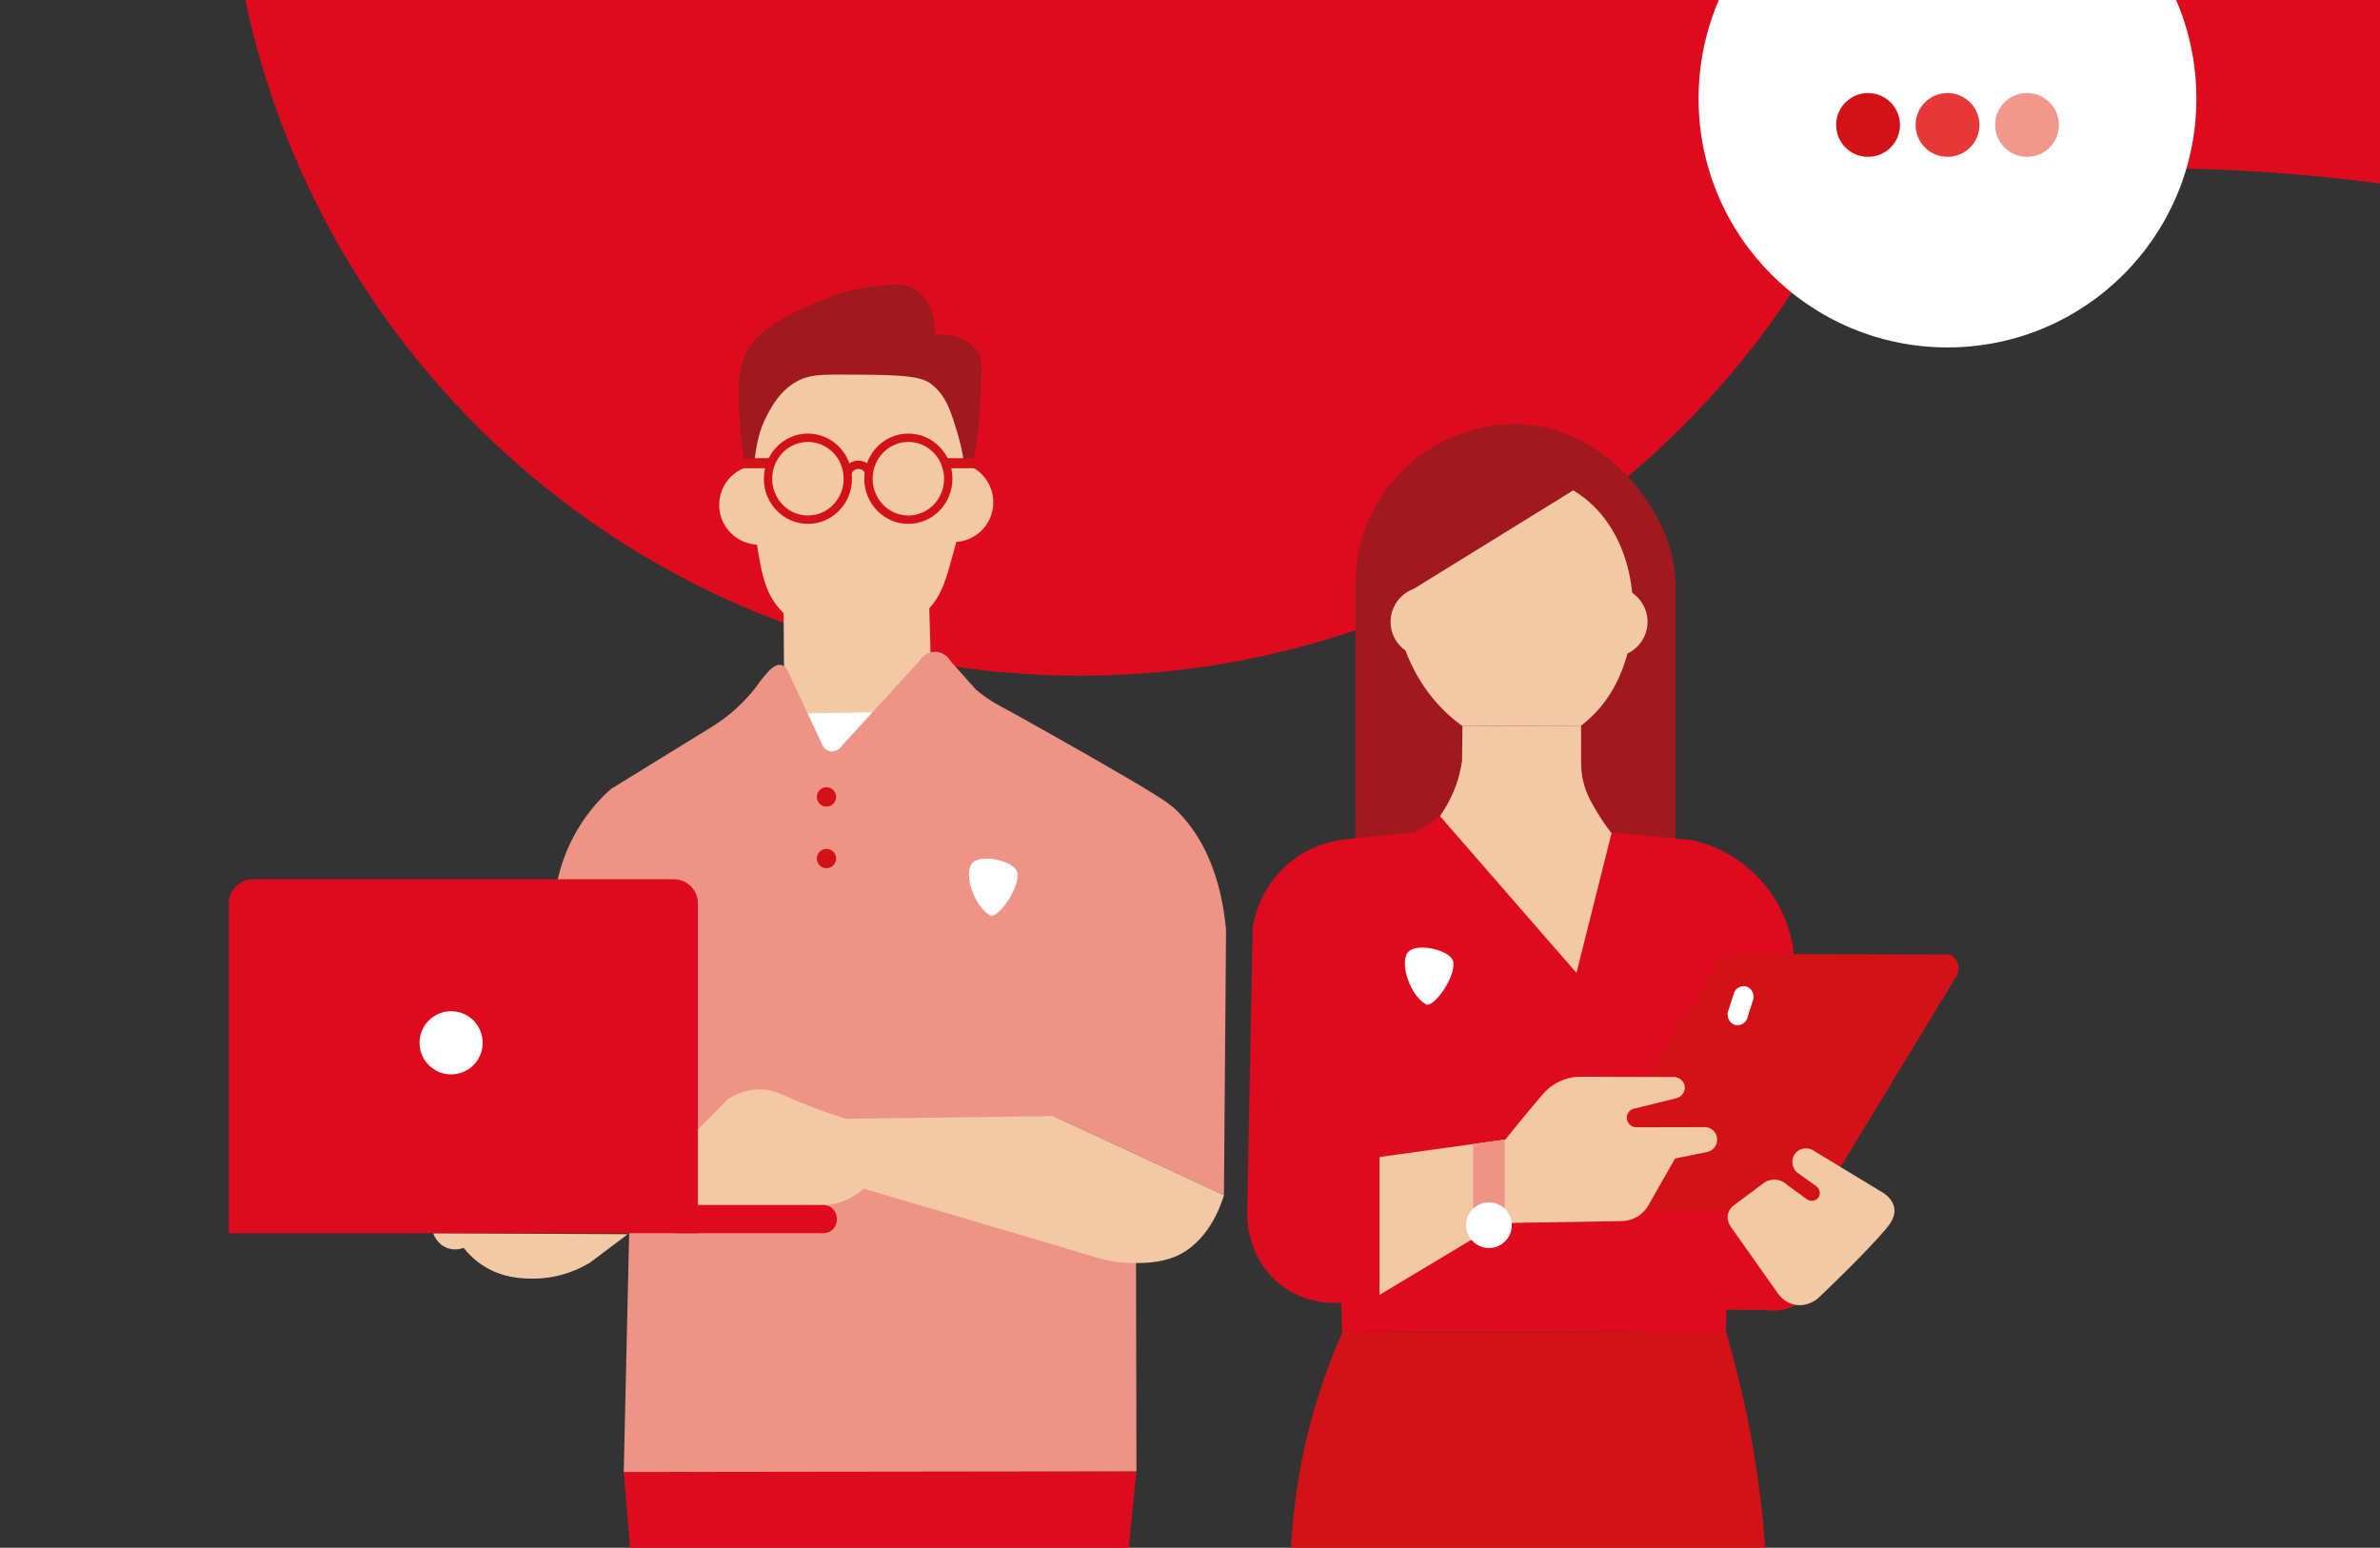
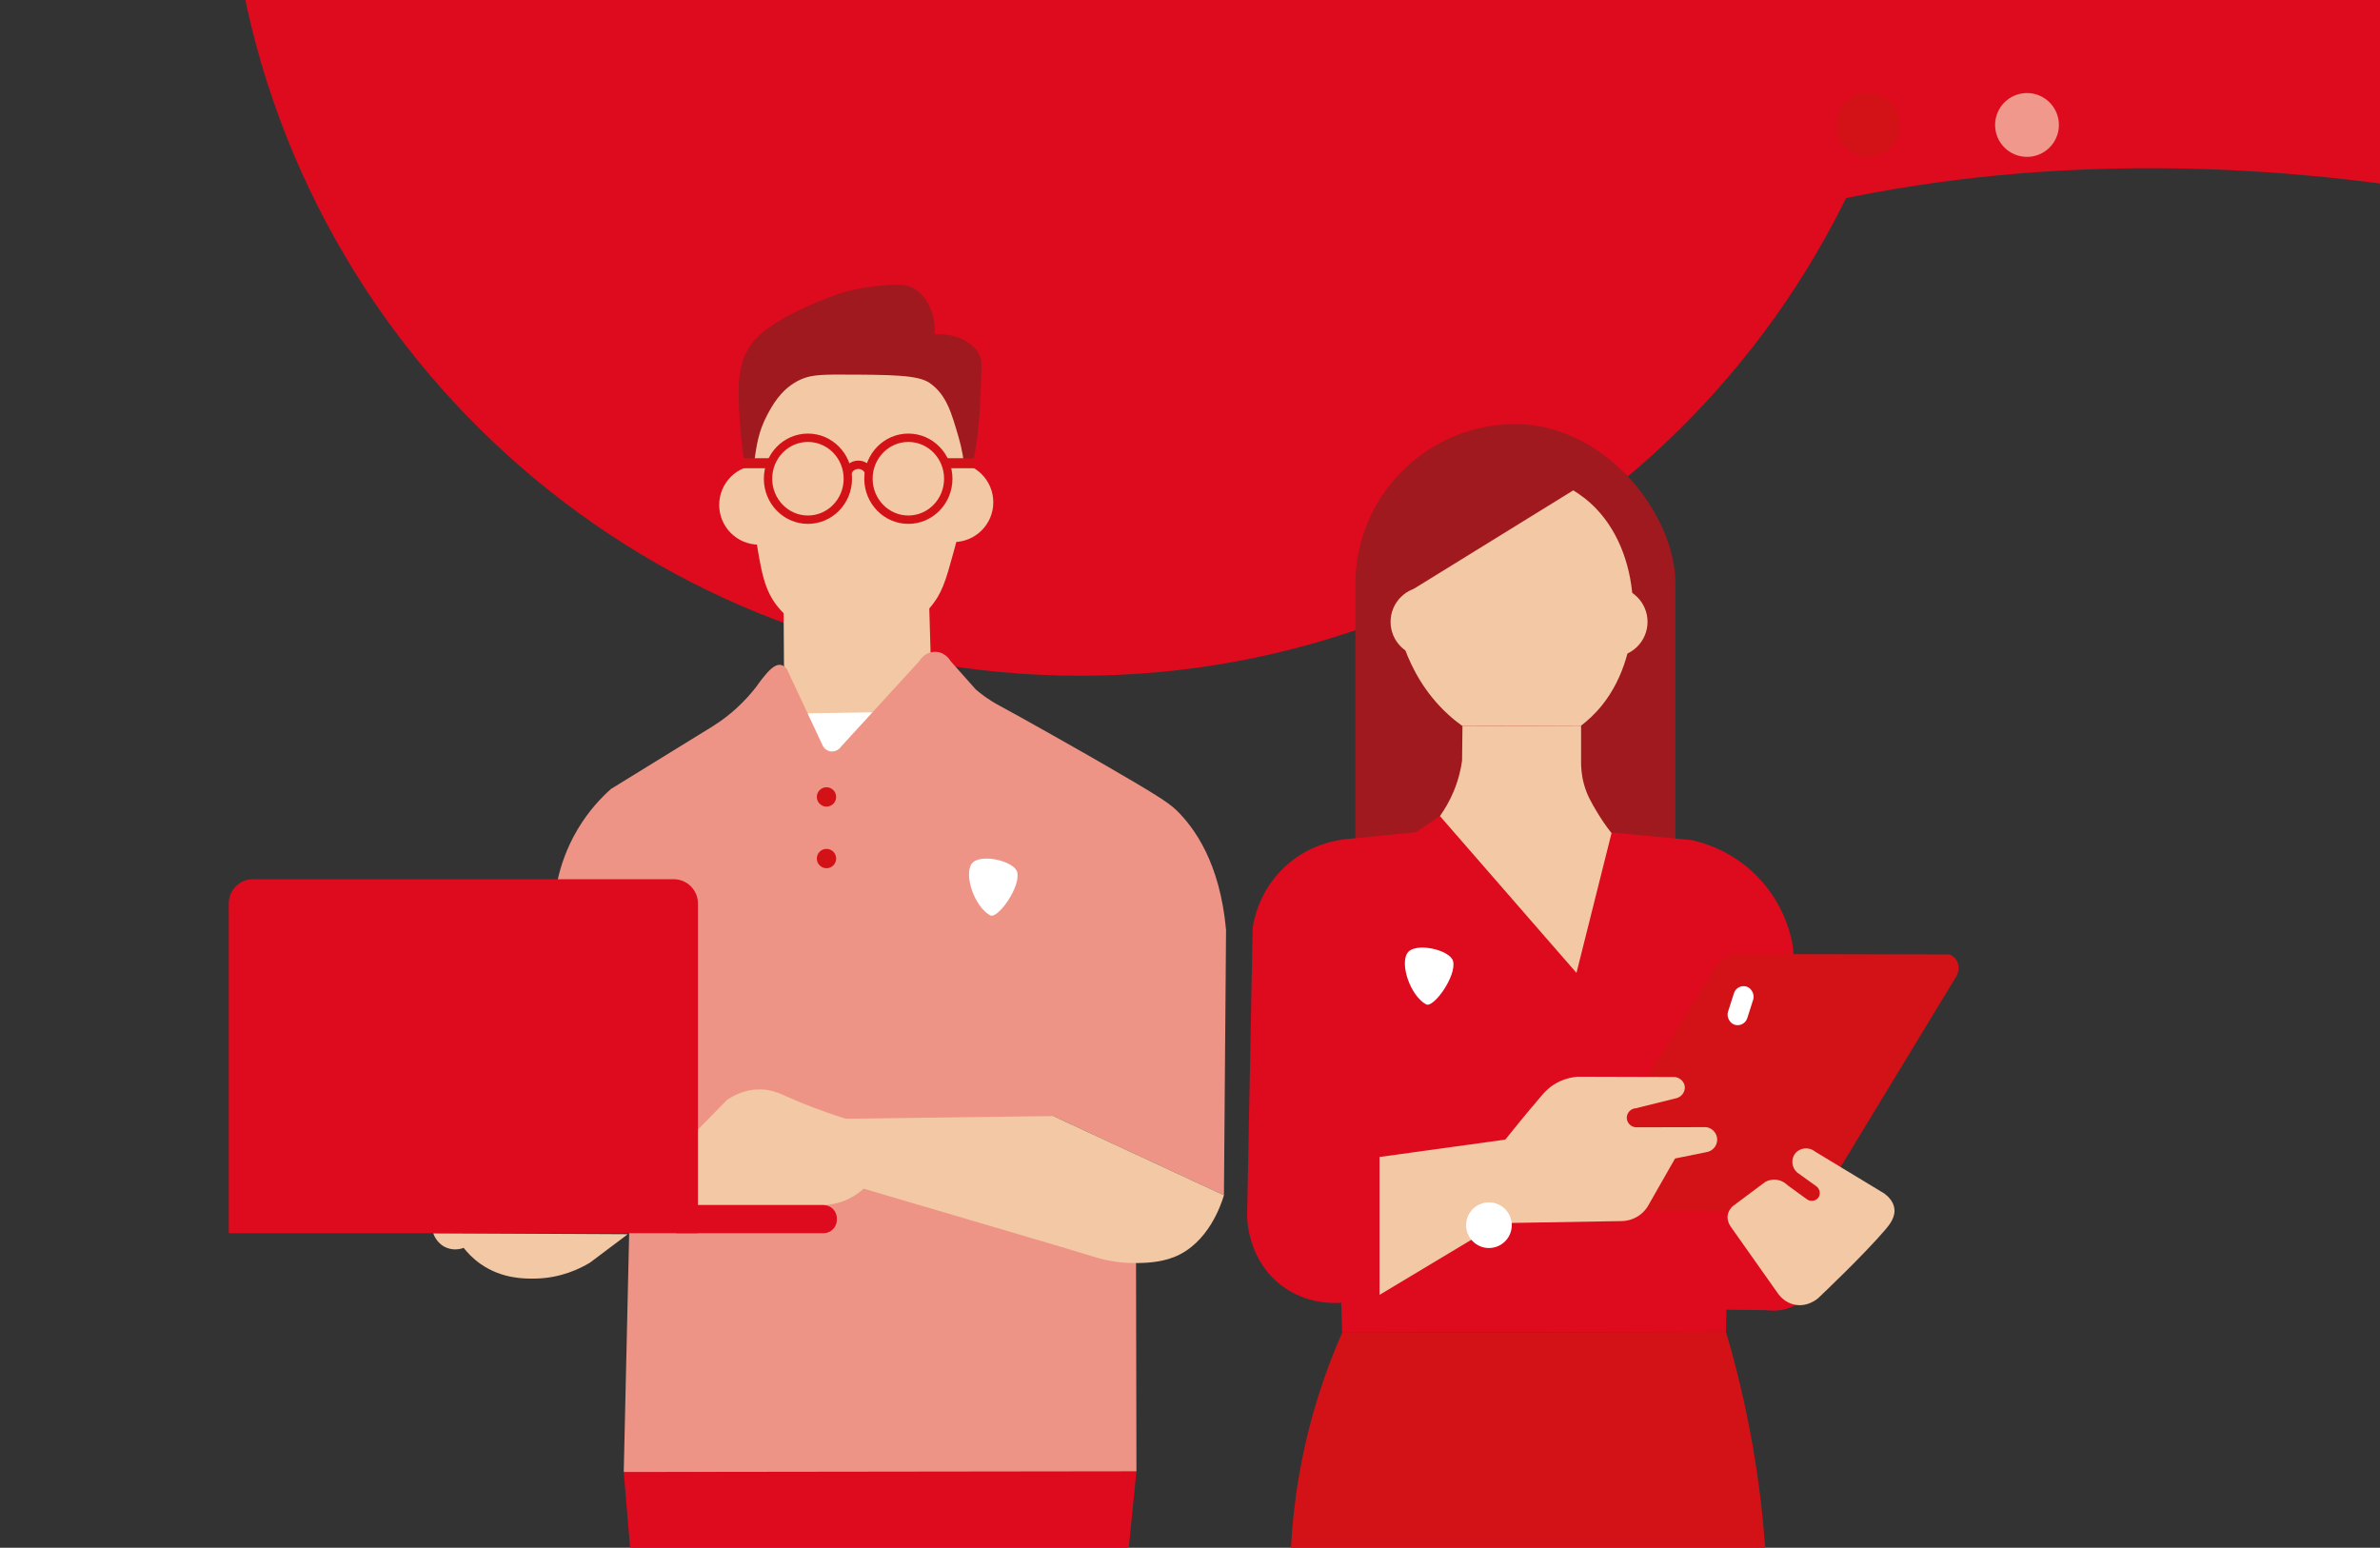
<svg xmlns="http://www.w3.org/2000/svg" id="Calque_1_-_copie_2" data-name="Calque 1 - copie 2" viewBox="0 0 2848 1852">
  <rect x="0" y="0" width="2848" height="1852" fill="#333333" stroke="none" />
  <defs>
    <style>
      .cls-1 {
        fill: #d21217;
      }

      .cls-1, .cls-2, .cls-3, .cls-4, .cls-5, .cls-6, .cls-7, .cls-8 {
        stroke-width: 0px;
      }

      .cls-9 {
        stroke-width: 12px;
      }

      .cls-9, .cls-10 {
        fill: none;
        stroke: #d21217;
        stroke-miterlimit: 10;
      }

      .cls-2 {
        fill: #f1988c;
      }

      .cls-3 {
        fill: #dd0b1d;
      }

      .cls-4 {
        fill: #fff;
      }

      .cls-5 {
        fill: #e73738;
      }

      .cls-6 {
        fill: #f2c8a5;
      }

      .cls-10 {
        stroke-width: 10px;
      }

      .cls-7 {
        fill: #a0191f;
      }

      .cls-8 {
        fill: #ee9486;
      }
    </style>
  </defs>
  <path class="cls-3" d="M2301.12-56.45c-74.97,489.83-498.12,865.03-1008.91,865.02S358.26,433.38,283.3-56.45h2017.82Z" />
  <path class="cls-3" d="M2264.26-56.45c202.21,0,404.43,0,606.64,0V222.72c-154.71-21.9-406.5-41.15-678.27,17.81,23.31-99.13,47.11-198.15,71.63-296.98Z" />
-   <path class="cls-4" d="M2092.81-61.68c-37.79,49.92-60.23,112.11-60.23,179.55,0,164.5,133.36,297.86,297.86,297.86,164.5,0,297.86-133.36,297.86-297.86,0-67.43-22.42-129.63-60.2-179.55h-475.29Z" />
  <circle class="cls-1" cx="2235.38" cy="149.52" r="38.19" />
-   <circle class="cls-5" cx="2330.48" cy="149.52" r="38.19" />
  <circle class="cls-2" cx="2425.58" cy="149.52" r="38.19" />
  <path class="cls-6" d="M518.4,1475.65c.52,1.58,4.41,12.86,16.34,17.53,9.55,3.74,18.01.79,20.09,0,4.17,5.34,10.8,12.69,20.43,19.4,25.81,18,53.32,17.56,65.36,17.36,30.99-.5,54.12-12.27,65.36-19.06l45.28-34.04" />
  <path class="cls-6" d="M938.15,795.99c6.13,44.77,12.26,89.53,18.38,134.3,15.83-.34,31.66-.68,47.49-1.02l111.83-72c-1.36-45.96-2.72-91.91-4.09-137.87-58.04.51-116.09,1.02-174.13,1.53.17,25.02.34,50.04.51,75.06Z" />
  <path class="cls-3" d="M746.4,1761.35c204.5-.26,409.01-.51,613.51-.77-3.06,30.47-6.13,60.94-9.19,91.41-198.89.17-397.77.33-596.66.5-2.55-30.38-5.11-60.77-7.66-91.15Z" />
  <path class="cls-4" d="M992.28,908.84c-14.75-3.57-27.45-26.76-25.89-55.29,25.86-.39,51.72-.78,77.58-1.16-5.26,39.6-34.27,60.66-51.69,56.45Z" />
  <path class="cls-8" d="M934.24,795.64c1.59.25,4.3,1.14,7.26,4.81,14.44,30.82,28.87,61.64,43.31,92.46.51.84,3.17,5,8.32,6.07,5.08,1.05,10.54-1.34,13.74-6.07,31.13-34.01,62.27-68.01,93.4-102.02,4.13-7.18,11.91-11.43,20-10.89,11.41.75,17,10.58,17.36,11.23,9.99,11.23,19.97,22.47,29.96,33.7,5.18,4.46,11.29,9.12,18.38,13.62,3.62,2.3,7.16,4.33,10.55,6.13,21.64,11.47,101.2,56.45,128.94,72.6,47.84,27.85,71.75,41.78,82.45,52.34,21.19,20.92,51.84,62.27,59.23,142.98-.84,105.87-1.69,211.74-2.53,317.62-68.09-31.57-136.17-63.15-204.26-94.72,33.02,58.64,66.04,117.28,99.06,175.91.16,83.06.33,166.13.49,249.19-204.5.26-409.01.51-613.51.77,2.55-112.34,5.11-224.68,7.66-337.02-28.85-124.09-57.7-248.17-86.55-372.26,3.36-15,9.97-36.57,23.74-59.74,13.34-22.44,28.53-38.2,39.83-48.26,38.55-23.74,77.11-47.49,115.66-71.23,6.5-4.01,19.62-11.75,34.47-25.28,10.37-9.44,18.36-18.72,24.28-26.44,1.72-2.25,3.16-4.72,6.05-8.31,6.92-8.61,14.82-18.44,22.7-17.18Z" />
  <path class="cls-6" d="M1012.02,1338.68c-31.02-9.76-54.17-19.21-70.29-26.44-8.65-3.88-18.71-8.62-32.68-8.68-17.21-.07-30.86,7.11-38.82,12.33-24.68,25.17-49.35,50.33-74.03,75.5v50.55h189.21c6.63-.2,17.46-1.4,29.34-6.98,8.39-3.93,14.57-8.77,18.72-12.6,136.36,40.36,237,69.51,273.36,80.85,7.03,2.19,26.5,8.48,52.6,8.17,8.61-.1,27.86-.2,45.45-7.15,41.32-16.33,56.62-63.6,59.74-74.04-68.09-31.57-136.17-63.15-204.26-94.72l-248.34,3.2Z" />
  <path class="cls-3" d="M302.74,1052.08h503.45c16.01,0,29,12.99,29,29v394.57H273.74v-394.57c0-16.01,12.99-29,29-29Z" />
  <path class="cls-3" d="M809.15,1441.95h176.26c8.83,0,16,7.17,16,16v1.7c0,8.83-7.17,16-16,16h-176.26v-33.7h0Z" />
  <circle class="cls-1" cx="989.01" cy="1027.35" r="11.57" />
  <circle class="cls-1" cx="989.01" cy="953.6" r="11.57" transform="translate(-289.64 451.07) rotate(-22.5)" />
  <path class="cls-7" d="M893.62,558.55c90.63,2.23,181.26,4.45,271.89,6.68-.04-5.64-.08-11.27-.12-16.91.27-1.49.81-4.51,1.46-8.3,5.43-31.7,6.2-54.79,7.73-100.96.08-2.38.17-7.23-1.96-12.8-3.24-8.46-9.43-13.02-13.53-15.97-15.43-11.07-34.2-10.51-40.68-10.04.37-4.26.49-10.54-1.02-17.87-.77-3.73-5.34-25.96-22.98-36.77-11.34-6.94-23.39-5.65-47.49-3.06-16.79,1.8-30.33,5.09-39.32,7.66-9.41,3.24-70.41,24.55-99.06,51.06-6.58,6.09-11.57,12.68-15.83,20.94-8.07,15.66-8.68,38.81-8.68,38.81-1.1,36.25,4.78,79.75,5.84,87.39-.04,3.94-.08,7.87-.12,11.81" />
  <circle class="cls-6" cx="908.19" cy="604.18" r="47.58" />
  <path class="cls-6" d="M1006.06,448.25c-27.29-.06-39.26.77-52.6,8.17-19.75,10.96-29.49,29.11-35.23,39.83-10.75,20.03-13.01,37.34-15.83,57.19-4.43,31.13-2.68,60.31,1.53,86.81,7.03,44.29,10.55,66.43,27.83,87.06,35.64,42.56,93.51,40.29,97.28,40.09,6.64-.36,51.47-3.52,82.98-39.35,15.33-17.43,19.85-33.89,28.34-64.82,9.21-33.55,23.6-82.94,6.64-140.43-8.5-28.82-14.24-50.11-34.21-64.34-13.79-9.82-44.95-10.09-106.72-10.21Z" />
  <circle class="cls-6" cx="1141.04" cy="601.04" r="47.58" />
  <ellipse class="cls-10" cx="966.81" cy="572.84" rx="47.75" ry="49.02" />
  <ellipse class="cls-10" cx="1086.98" cy="572.84" rx="47.75" ry="49.02" />
  <path class="cls-10" d="M1014.25,565.69c1.3-5.44,6.5-9.39,12.53-9.53,5.94-.13,11.29,3.46,12.96,8.73" />
  <path class="cls-9" d="M889.85,554.29h34.76" />
  <path class="cls-9" d="M1131.68,554.29h33.7" />
  <rect class="cls-7" x="1621.92" y="507.48" width="383" height="792.79" rx="191.5" ry="191.5" />
  <g>
    <path class="cls-3" d="M1723.08,976.49c-9.57,6.44-19.14,12.88-28.7,19.32-27.78,2.76-55.57,5.52-83.35,8.28-10.84,1.07-43.3,5.68-72.31,32.02-31.36,28.46-38.14,63.65-39.75,73.97-2.21,115-4.42,230.01-6.62,345.01.09,5.99,1.63,53.35,41.4,83.35,29.86,22.53,62.46,21.09,71.21,20.42.37,11.96.74,23.92,1.1,35.88,153.09-.37,306.19-.74,459.28-1.1.18-8.83.37-17.66.55-26.5,15.82.18,31.65.37,47.47.55,5.04.74,22.62,2.7,38.64-8.28,17.67-12.11,26.33-35.1,22.08-58.51-9.57-122.92-19.14-245.83-28.7-368.75-2.35-13.67-10.63-51.09-43.06-83.91-30.29-30.66-64.62-40.06-78.39-43.06-100.28-9.57-200.57-19.14-300.85-28.7Z" />
    <path class="cls-1" d="M1606.05,1594.75c153.09-.37,306.19-.74,459.28-1.1,12.25,41.3,23.72,88.02,32.57,139.66,7.27,42.43,11.76,82.21,14.35,118.69h-567.47c2.83-52.18,11.68-115.42,33.67-184.38,8.43-26.43,17.84-50.73,27.6-72.87Z" />
    <path class="cls-6" d="M1750.05,868.84c-.16,13.8-.32,27.61-.48,41.41-1.37,9.73-4.13,22.42-9.94,36.43-5.16,12.45-11.25,22.39-16.56,29.81,54.47,62.56,108.93,125.12,163.4,187.69,13.98-55.75,27.97-111.51,41.95-167.26-7.65-9.71-13.25-18.37-17.11-24.84-6.88-11.52-12.43-20.84-16.01-34.23-2.9-10.86-3.38-20.23-3.31-26.5v-43.06c-47.31.18-94.63.36-141.94.54Z" />
    <path class="cls-6" d="M1910.21,608.85c-9.83-10.28-19.8-17.34-27.6-22.08-63.69,39.32-127.38,78.64-191.07,117.96-3.47,23.98-6.94,47.96-10.41,71.95,8.34,22.49,23.52,52.5,51.89,78.38,5.7,5.2,11.42,9.77,17.04,13.79,47.31-.18,94.63-.36,141.94-.54,6.88-5.27,16.25-13.37,25.39-24.84,51.28-64.29,48.96-175.93-7.18-234.61Z" />
    <circle class="cls-6" cx="1705.91" cy="744.1" r="41.9" />
    <circle class="cls-6" cx="1929.61" cy="744.1" r="41.9" />
    <g>
      <path class="cls-1" d="M2084.65,1141.57c82.8.18,165.61.35,248.41.53,1.82.84,6.27,3.2,8.83,8.28,3.24,6.42,2.12,14.57-2.76,20.98-45.45,74.89-90.9,149.78-136.35,224.67-4.42,11.1-12.2,26.14-26.13,40.11-4.48,4.49-8.98,8.26-13.25,11.41-30.89,1.06-62.53,2.21-94.9,1.98-33.56-.24-67.12-.48-100.69-.72-12.21-18.88-24.42-37.76-36.63-56.64,9.57-28.34,19.14-56.67,28.7-85.01,30.18-48.67,60.35-97.34,90.53-146.01,1.45-2.87,6.9-12.77,18.77-17.39,6.34-2.47,12.05-2.47,15.45-2.18Z" />
      <rect class="cls-4" x="2070.86" y="1179.35" width="24.29" height="47.84" rx="12.14" ry="12.14" transform="translate(464 -575.94) rotate(17.69)" />
    </g>
    <path class="cls-6" d="M2171.69,1377.81c27.66,16.74,55.32,33.49,82.99,50.23,4,2.93,10.82,8.89,12.14,17.66,1.64,10.79-5.91,20.02-10.49,25.39-25.49,29.94-75.02,76.97-80.59,82.25-1.25,1.11-13.07,11.2-28.7,7.73-11.67-2.59-17.93-11.07-19.43-13.22-18.73-26.51-37.46-53.01-56.2-79.52-1.58-2.23-4.84-7.46-4.05-13.8.62-4.99,3.57-8.73,5.89-11.04,13.07-9.76,26.15-19.52,39.22-29.28,1.84-.98,6.59-3.18,12.85-2.55,7.66.77,12.45,5.26,13.8,6.62,7.42,5.4,14.84,10.8,22.26,16.19,4.68,4,11.68,2.89,14.72-1.66,2.81-4.21,1.65-10.49-3.06-13.65-7.5-5.39-15.01-10.78-22.51-16.16-6.62-5.85-7.59-15.76-2.58-22.45,5.4-7.2,16.26-8.68,23.74-2.76Z" />
    <path class="cls-6" d="M1650.77,1384.43v165.05c37.72-22.63,75.44-45.27,113.16-67.9,15.27-6.07,30.54-12.14,45.82-18.22,43.61-.74,87.22-1.47,130.83-2.21,3.8-.09,12.86-.85,21.53-7.18,4.78-3.49,7.79-7.47,9.57-10.3,10.92-19.14,21.84-38.27,32.75-57.41.08-.02,37.17-7.54,37.17-7.54,0,0,0,0,0,0,7.45-.97,13.1-7.29,13.25-14.72.14-7.58-5.48-14.19-13.06-15.27-27.66.06-55.32.12-82.99.18-6.54.31-12.04-4.9-12.14-11.22-.1-6.07,4.81-11.32,11.08-11.6,15.5-3.86,31.01-7.72,46.51-11.58,7.51-1.04,12.62-7.81,11.78-14.54-.72-5.74-5.65-10.54-11.96-11.22-38.76-.12-77.53-.24-116.29-.35-6.44.56-16.47,2.31-26.69,8.36-8.3,4.92-13.27,10.63-16.37,14.26-19.25,22.51-36.07,43.42-43.43,52.63-50.17,6.93-100.34,13.86-150.52,20.79Z" />
-     <path class="cls-8" d="M1800.64,1453.99h-37.81v-85.19c12.6-1.69,25.21-3.38,37.81-5.07v90.25Z" />
    <circle class="cls-4" cx="1781.73" cy="1466.06" r="27.32" transform="translate(-514.81 1689.28) rotate(-45)" />
  </g>
  <path class="cls-4" d="M1738.8,1150.11c4.46,17.7-23.49,56.67-32.37,51.69-18.91-10.59-31.34-47.96-22.28-61.46,9.07-13.49,51.23-3.81,54.66,9.77h0Z" />
  <path class="cls-4" d="M1217.22,1043.61c4.46,17.7-23.49,56.67-32.37,51.69-18.91-10.59-31.34-47.96-22.28-61.46,9.07-13.49,51.23-3.81,54.66,9.77h0Z" />
-   <circle class="cls-4" cx="539.83" cy="1247.83" r="37.79" />
</svg>